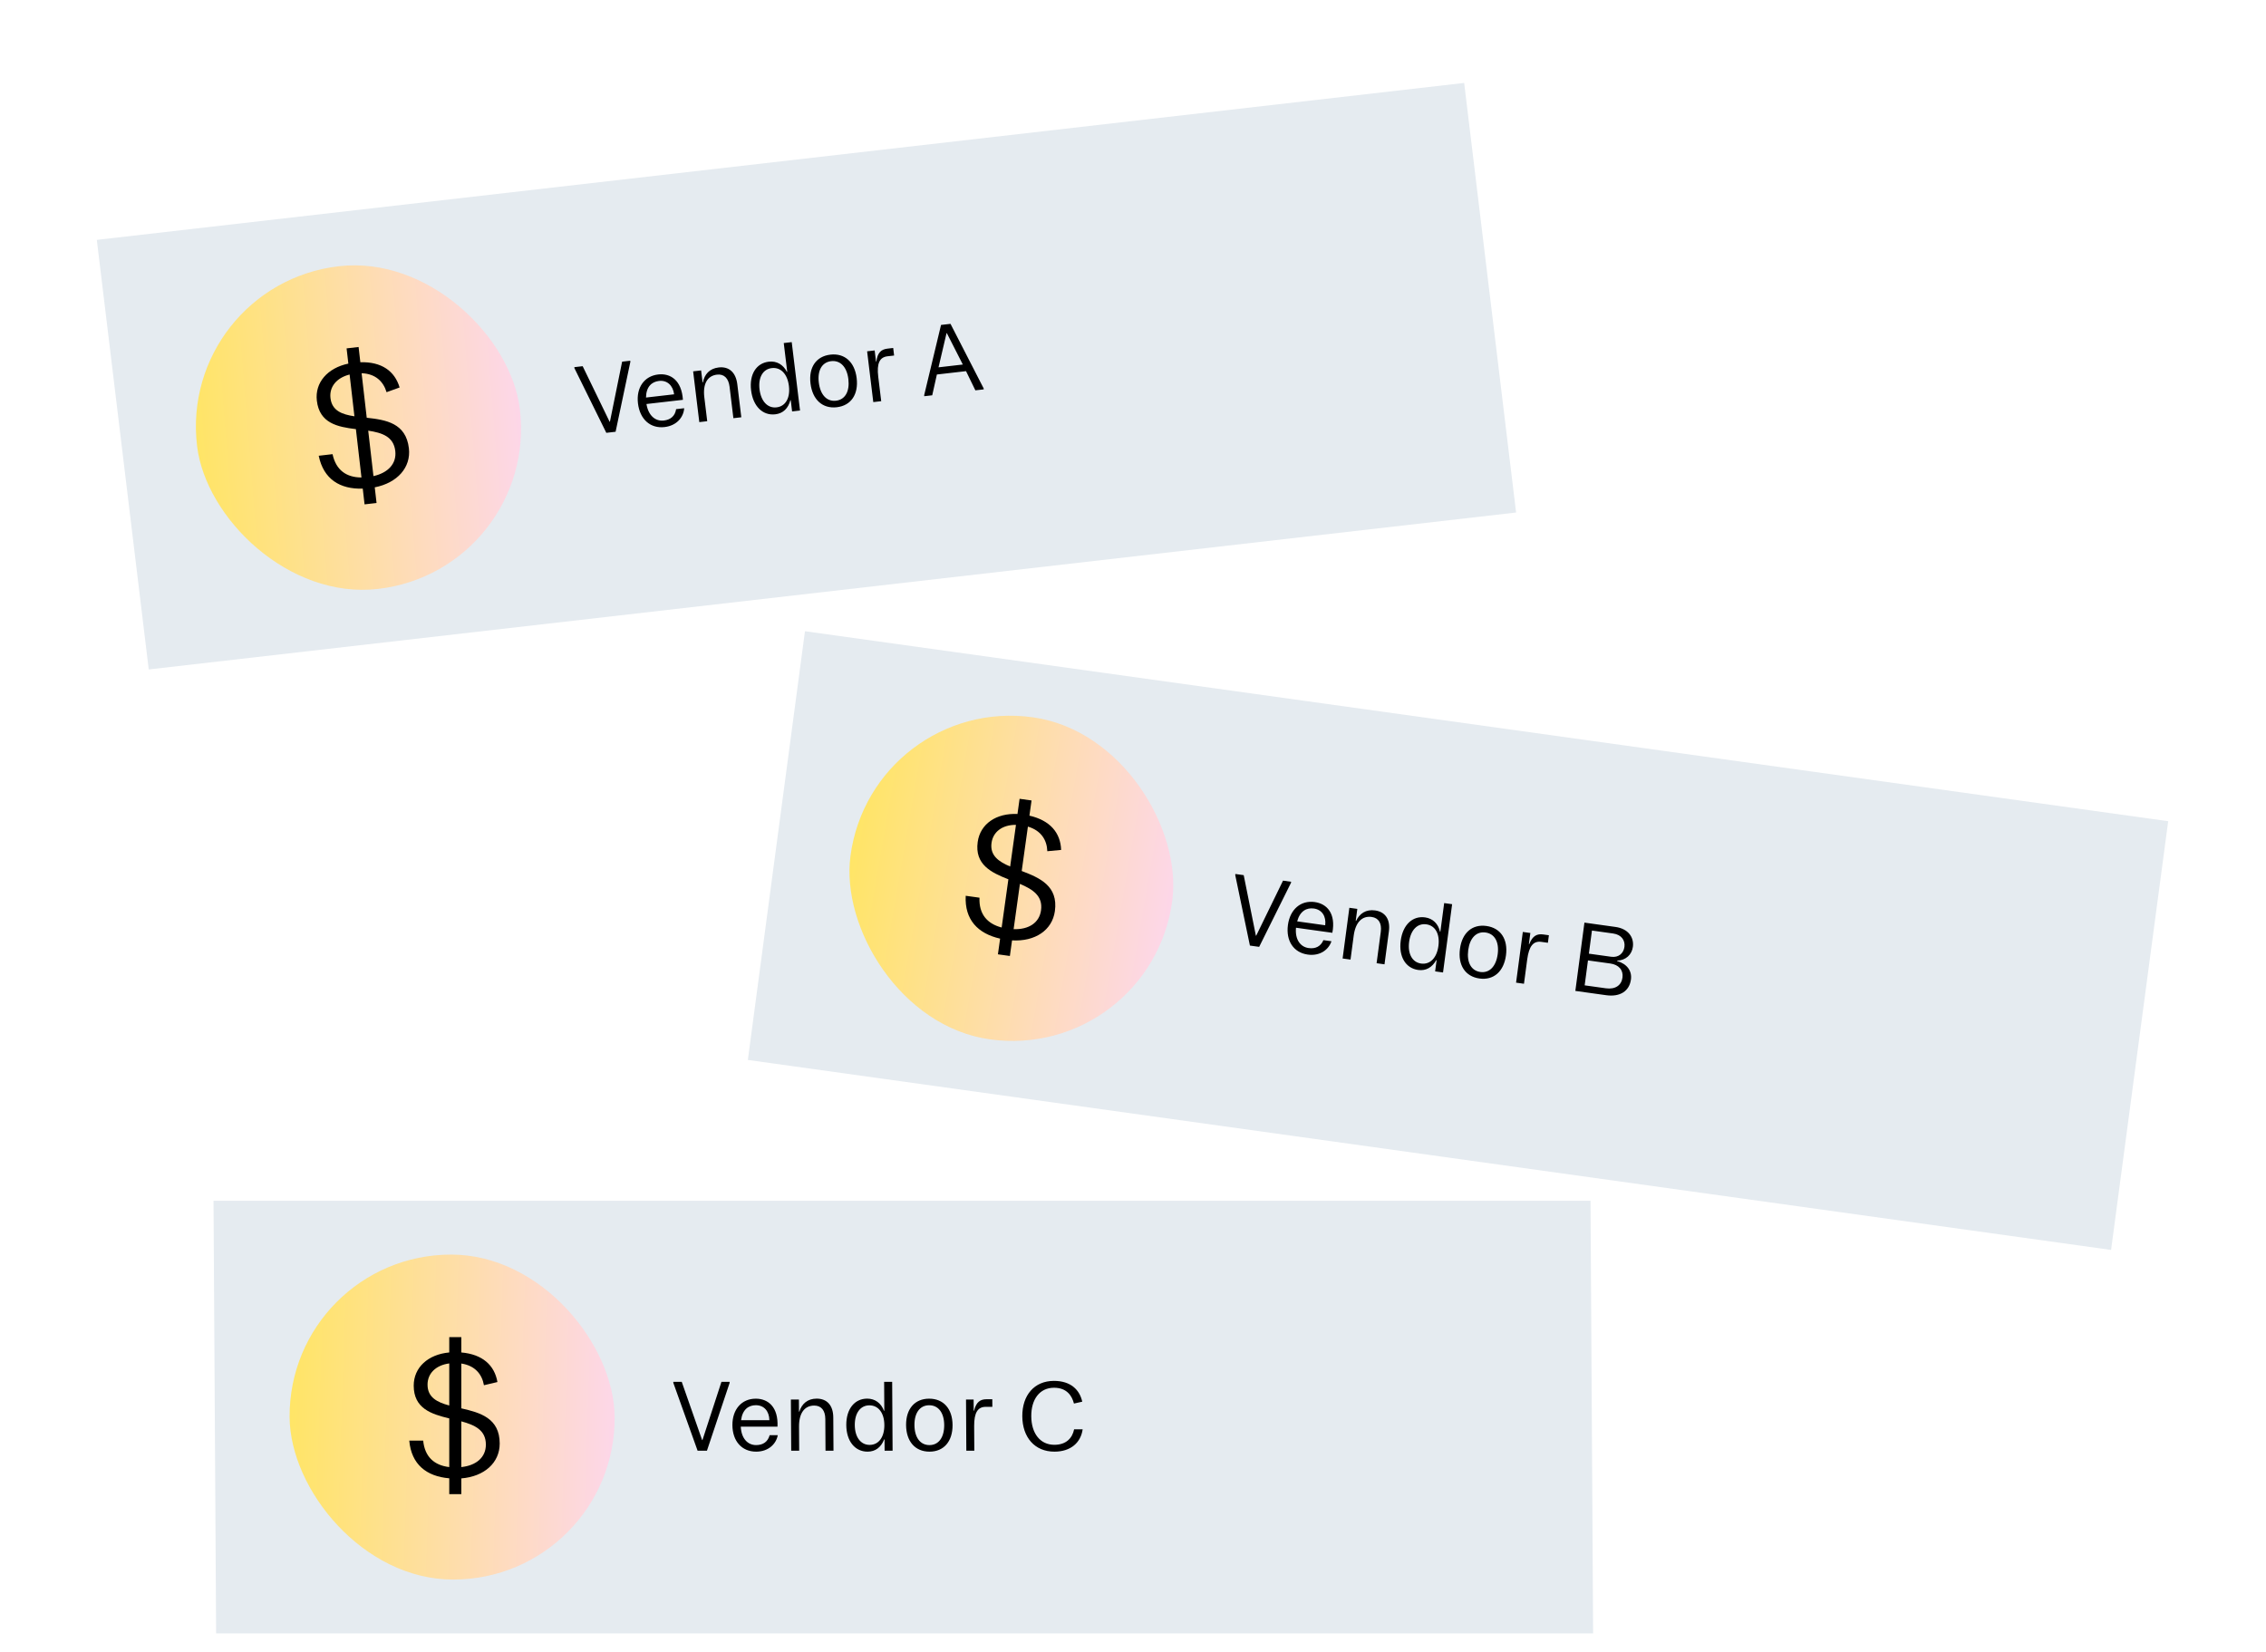
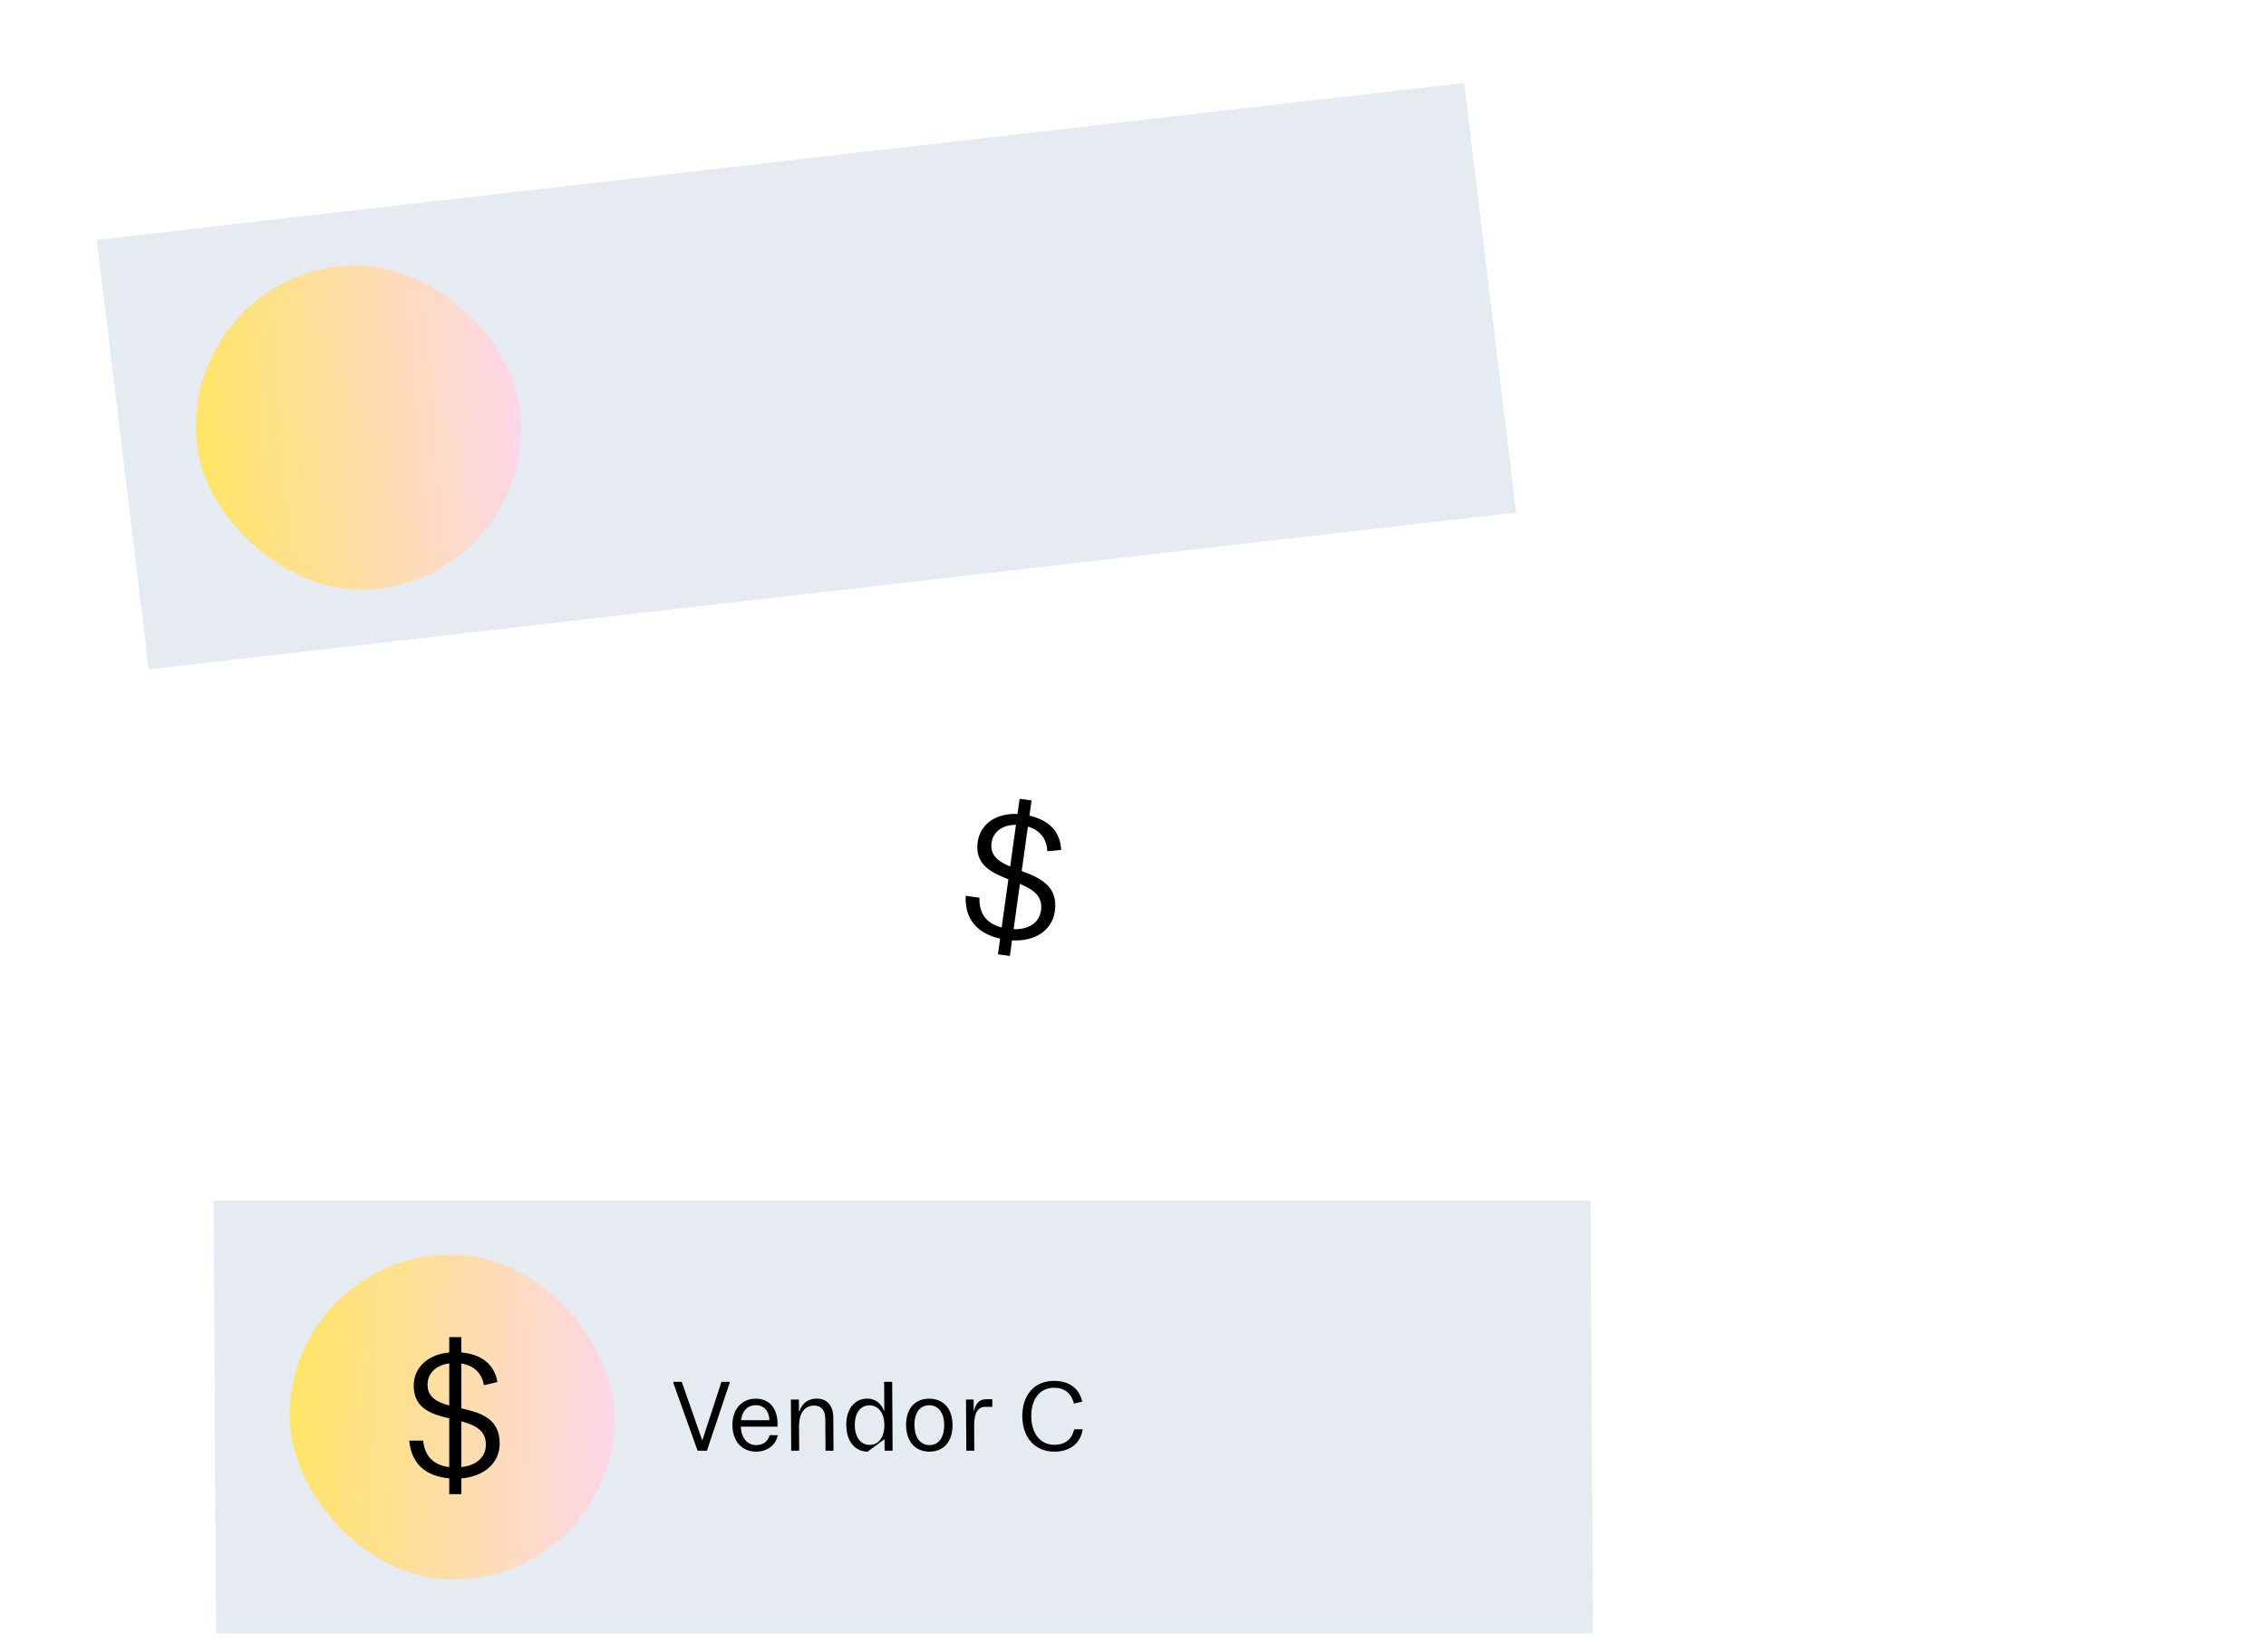
<svg xmlns="http://www.w3.org/2000/svg" width="303" height="221" viewBox="0 0 303 221" fill="none">
  <rect width="184.126" height="57.86" transform="matrix(0.993 -0.114 0.12 0.993 12.945 32.082)" fill="#E5EBF0" />
  <rect width="43.465" height="43.465" rx="21.732" transform="matrix(0.993 -0.114 0.12 0.993 23.746 38.084)" fill="url(#paint0_linear_14961_103623)" />
-   <path d="M48.748 67.457L48.506 65.353C45.459 65.444 43.262 64.096 42.618 60.955L44.467 60.742C44.928 62.889 46.325 63.856 48.334 63.861L47.589 57.393C45.152 57.098 42.717 56.623 42.367 53.584C42.089 51.168 43.793 49.212 46.58 48.631L46.345 46.594L47.949 46.409L48.183 48.447C51.028 48.367 52.787 49.631 53.434 51.824L51.69 52.453C51.266 51.025 50.21 49.984 48.352 49.916L49.038 55.872C51.597 56.153 54.286 56.577 54.676 59.961C54.971 62.522 53.133 64.583 50.11 65.18L50.351 67.272L48.748 67.457ZM44.189 53.239C44.384 54.931 45.727 55.43 47.392 55.678L46.748 50.09C44.983 50.53 44.018 51.758 44.189 53.239ZM49.937 63.677C51.895 63.237 53.05 62.01 52.855 60.317C52.632 58.38 51.086 57.881 49.237 57.598L49.937 63.677Z" fill="black" />
-   <path d="M81.074 57.888L76.814 49.249L76.796 49.106L77.912 48.977L81.513 56.403L81.557 56.398L83.188 48.37L84.273 48.245L84.29 48.388L82.315 57.745L81.074 57.888ZM88.865 57.117C86.957 57.337 85.564 56.076 85.307 53.957C85.052 51.851 86.14 50.298 88.011 50.083C89.651 49.894 91.145 50.852 91.318 53.474L86.442 54.035C86.694 55.592 87.643 56.373 88.759 56.245C89.688 56.138 90.27 55.622 90.407 54.722L91.486 54.598C91.409 55.782 90.504 56.928 88.865 57.117ZM86.381 53.17L90.141 52.737C89.983 51.536 89.201 50.824 88.116 50.949C87.156 51.059 86.401 51.715 86.381 53.17ZM93.507 56.456L92.683 49.665L93.749 49.542L93.944 51.143L93.994 51.137C94.193 50.072 94.875 49.286 96.097 49.145C97.469 48.987 98.395 49.79 98.589 51.392L99.125 55.809L98.065 55.931L97.555 51.726C97.417 50.592 96.82 49.997 95.879 50.105C94.582 50.255 93.962 51.349 94.179 53.132L94.567 56.334L93.507 56.456ZM103.667 55.413C101.99 55.606 100.692 54.34 100.433 52.203C100.174 50.072 101.129 48.566 102.807 48.373C103.854 48.252 104.719 48.759 105.222 49.731L105.266 49.726L104.799 45.881L105.866 45.758L106.976 54.905L105.916 55.028L105.734 53.526L105.684 53.532C105.397 54.607 104.727 55.291 103.667 55.413ZM101.561 52.073C101.756 53.674 102.648 54.62 103.839 54.483C105.043 54.345 105.684 53.222 105.49 51.621C105.296 50.026 104.405 49.092 103.202 49.23C102.011 49.368 101.368 50.478 101.561 52.073ZM111.892 54.466C109.984 54.685 108.64 53.457 108.376 51.282C108.115 49.132 109.13 47.651 111.038 47.431C112.946 47.211 114.288 48.422 114.549 50.571C114.813 52.746 113.8 54.246 111.892 54.466ZM111.786 53.593C113.008 53.453 113.639 52.35 113.439 50.699C113.242 49.079 112.366 48.163 111.144 48.303C109.916 48.445 109.289 49.534 109.486 51.154C109.686 52.805 110.558 53.735 111.786 53.593ZM116.772 53.778L115.947 46.986L116.957 46.87L117.137 48.352L117.187 48.347C117.335 47.117 117.875 46.72 118.673 46.628L119.434 46.54L119.556 47.55L118.677 47.651C117.63 47.771 117.215 48.577 117.435 50.391L117.832 53.655L116.772 53.778ZM123.576 52.855L125.831 43.459L127.097 43.314L131.527 51.94L131.543 52.077L130.421 52.206L129.174 49.639L125.276 50.088L124.653 52.87L123.593 52.992L123.576 52.855ZM125.495 49.128L128.744 48.754L126.61 44.558L126.566 44.563L125.495 49.128Z" fill="black" />
-   <rect width="184.126" height="57.86" transform="matrix(0.99 0.138 -0.132 0.991 107.637 84.423)" fill="#E5EBF0" />
-   <rect width="43.465" height="43.465" rx="21.732" transform="matrix(0.99 0.138 -0.132 0.991 116.59 92.937)" fill="url(#paint1_linear_14961_103623)" />
  <path d="M133.438 127.636L133.73 125.538C130.758 124.863 128.968 123.008 129.131 119.806L130.974 120.062C130.883 122.256 131.994 123.542 133.937 124.05L134.836 117.602C132.55 116.706 130.312 115.636 130.734 112.606C131.069 110.198 133.209 108.731 136.052 108.867L136.335 106.835L137.934 107.058L137.651 109.089C140.425 109.725 141.811 111.389 141.889 113.674L140.043 113.846C139.99 112.357 139.228 111.085 137.447 110.554L136.619 116.492C139.027 117.405 141.524 118.488 141.054 121.862C140.698 124.415 138.402 125.951 135.327 125.771L135.036 127.858L133.438 127.636ZM132.584 112.728C132.349 114.415 133.525 115.235 135.074 115.892L135.85 110.321C134.03 110.305 132.79 111.252 132.584 112.728ZM135.536 124.273C137.541 124.337 138.967 123.439 139.202 121.751C139.471 119.82 138.099 118.95 136.38 118.213L135.536 124.273Z" fill="black" />
-   <path d="M167.133 126.466L165.171 117.035L165.19 116.892L166.303 117.047L167.93 125.138L167.973 125.144L171.562 117.78L172.644 117.931L172.625 118.074L168.37 126.638L167.133 126.466ZM174.868 127.671C172.966 127.405 171.934 125.836 172.215 123.72C172.495 121.617 173.938 120.386 175.803 120.646C177.438 120.874 178.645 122.177 178.156 124.757L173.295 124.08C173.149 125.65 173.871 126.644 174.984 126.799C175.91 126.929 176.603 126.575 176.962 125.738L178.037 125.888C177.665 127.015 176.503 127.898 174.868 127.671ZM173.452 123.227L177.201 123.75C177.348 122.547 176.77 121.662 175.688 121.511C174.731 121.378 173.836 121.823 173.452 123.227ZM179.528 128.193L180.431 121.412L181.494 121.56L181.281 123.159L181.331 123.166C181.791 122.184 182.648 121.594 183.867 121.764C185.234 121.954 185.929 122.964 185.717 124.563L185.129 128.974L184.073 128.826L184.632 124.627C184.782 123.494 184.353 122.769 183.415 122.638C182.122 122.458 181.248 123.363 181.011 125.143L180.585 128.34L179.528 128.193ZM189.626 129.727C187.954 129.494 187.014 127.944 187.298 125.81C187.581 123.682 188.883 122.463 190.556 122.696C191.6 122.841 192.31 123.549 192.554 124.616L192.598 124.622L193.109 120.783L194.172 120.931L192.956 130.064L191.899 129.917L192.099 128.418L192.049 128.411C191.502 129.38 190.683 129.874 189.626 129.727ZM188.423 125.966C188.211 127.565 188.838 128.705 190.025 128.87C191.225 129.037 192.127 128.111 192.34 126.512C192.552 124.919 191.923 123.792 190.723 123.625C189.536 123.46 188.635 124.374 188.423 125.966ZM197.826 130.87C195.923 130.605 194.93 129.078 195.219 126.907C195.505 124.761 196.858 123.58 198.761 123.845C200.663 124.111 201.659 125.618 201.373 127.765C201.084 129.936 199.728 131.135 197.826 130.87ZM197.942 129.999C199.16 130.169 200.047 129.259 200.267 127.61C200.482 125.993 199.863 124.886 198.645 124.717C197.42 124.546 196.541 125.444 196.325 127.061C196.106 128.71 196.717 129.828 197.942 129.999ZM202.722 131.425L203.625 124.644L204.632 124.784L204.435 126.265L204.485 126.272C204.936 125.118 205.558 124.869 206.354 124.98L207.112 125.085L206.978 126.093L206.101 125.971C205.057 125.826 204.454 126.502 204.213 128.312L203.779 131.573L202.722 131.425ZM210.648 132.53L211.864 123.396L216.023 123.976C217.708 124.211 218.512 125.349 218.342 126.631C218.202 127.676 217.41 128.441 216.234 128.479L216.227 128.529C217.568 128.919 218.235 129.855 218.083 130.999C217.877 132.549 216.635 133.364 214.776 133.105L210.648 132.53ZM214.728 132.18C215.996 132.356 216.814 131.78 216.952 130.747C217.087 129.726 216.44 129.021 215.328 128.866L212.337 128.45L211.894 131.785L214.728 132.18ZM215.441 127.963C216.424 128.1 217.097 127.51 217.213 126.639C217.327 125.786 216.835 125.008 215.698 124.85L212.869 124.455L212.458 127.548L215.441 127.963Z" fill="black" />
  <rect width="184.126" height="57.86" transform="matrix(1 0 0.006 1 28.551 160.598)" fill="#E5EBF0" />
  <rect width="43.465" height="43.465" rx="21.732" transform="matrix(1 0 0.006 1 38.594 167.795)" fill="url(#paint2_linear_14961_103623)" />
  <path d="M60.072 199.836L60.072 197.717C57.035 197.46 55.006 195.868 54.726 192.675H56.586C56.799 194.86 58.077 195.98 60.072 196.216L60.072 189.705C57.685 189.133 55.32 188.382 55.32 185.323C55.32 182.891 57.236 181.143 60.072 180.885L60.072 178.835H61.685L61.685 180.885C64.52 181.132 66.123 182.589 66.515 184.841L64.711 185.267C64.453 183.799 63.523 182.645 61.685 182.365L61.685 188.36C64.196 188.932 66.818 189.66 66.818 193.067C66.818 195.644 64.756 197.482 61.685 197.729L61.685 199.836H60.072ZM57.169 185.189C57.169 186.892 58.447 187.542 60.072 187.979L60.072 182.353C58.267 182.589 57.169 183.698 57.169 185.189ZM61.685 196.216C63.68 196.003 64.969 194.916 64.969 193.212C64.969 191.263 63.489 190.59 61.685 190.097L61.685 196.216Z" fill="black" />
-   <path d="M93.28 194.027L90.036 184.957L90.035 184.813H91.159L93.886 192.602H93.93L96.469 184.813H97.561L97.562 184.957L94.529 194.027H93.28ZM101.108 194.152C99.187 194.152 97.948 192.74 97.935 190.606C97.922 188.485 99.181 187.066 101.064 187.066C102.715 187.066 104.09 188.19 103.962 190.813H99.054C99.126 192.389 99.979 193.274 101.102 193.274C102.038 193.274 102.675 192.828 102.914 191.949H104C103.788 193.117 102.758 194.152 101.108 194.152ZM99.092 189.947H102.877C102.857 188.736 102.162 187.939 101.07 187.939C100.103 187.939 99.278 188.504 99.092 189.947ZM105.796 194.027L105.754 187.185H106.827L106.837 188.799H106.887C107.207 187.763 107.975 187.06 109.205 187.06C110.586 187.06 111.414 187.964 111.423 189.577L111.451 194.027H110.384L110.358 189.79C110.351 188.648 109.826 187.989 108.878 187.989C107.572 187.989 106.832 189.006 106.843 190.801L106.863 194.027H105.796ZM116.008 194.152C114.32 194.152 113.175 192.746 113.162 190.594C113.149 188.447 114.27 187.06 115.959 187.06C117.013 187.06 117.814 187.662 118.203 188.686H118.247L118.223 184.813H119.297L119.353 194.027H118.286L118.277 192.514H118.226C117.819 193.55 117.075 194.152 116.008 194.152ZM114.298 190.594C114.308 192.207 115.086 193.249 116.285 193.249C117.497 193.249 118.262 192.207 118.252 190.594C118.243 188.987 117.464 187.957 116.253 187.957C115.054 187.957 114.288 188.987 114.298 190.594ZM124.287 194.152C122.366 194.152 121.172 192.778 121.158 190.587C121.145 188.422 122.323 187.066 124.244 187.066C126.164 187.066 127.359 188.422 127.372 190.587C127.386 192.778 126.208 194.152 124.287 194.152ZM124.282 193.274C125.512 193.274 126.265 192.251 126.255 190.587C126.245 188.955 125.479 187.945 124.249 187.945C123.013 187.945 122.266 188.955 122.276 190.587C122.286 192.251 123.045 193.274 124.282 193.274ZM129.213 194.027L129.172 187.185H130.188L130.198 188.679H130.248C130.535 187.474 131.117 187.142 131.92 187.142H132.686L132.692 188.158H131.807C130.753 188.158 130.249 188.911 130.26 190.738L130.281 194.027H129.213ZM140.931 184.687C143.166 184.687 144.365 185.874 144.714 187.468L143.605 187.719C143.347 186.708 142.675 185.604 140.937 185.604C139.029 185.604 137.883 187.142 137.897 189.42C137.911 191.698 139.075 193.236 140.984 193.236C142.578 193.236 143.388 192.332 143.626 191.165H144.768C144.522 192.941 143.18 194.152 140.989 194.152C138.359 194.152 136.716 192.238 136.698 189.42C136.681 186.608 138.301 184.687 140.931 184.687Z" fill="black" />
+   <path d="M93.28 194.027L90.036 184.957L90.035 184.813H91.159L93.886 192.602H93.93L96.469 184.813H97.561L97.562 184.957L94.529 194.027H93.28ZM101.108 194.152C99.187 194.152 97.948 192.74 97.935 190.606C97.922 188.485 99.181 187.066 101.064 187.066C102.715 187.066 104.09 188.19 103.962 190.813H99.054C99.126 192.389 99.979 193.274 101.102 193.274C102.038 193.274 102.675 192.828 102.914 191.949H104C103.788 193.117 102.758 194.152 101.108 194.152ZM99.092 189.947H102.877C102.857 188.736 102.162 187.939 101.07 187.939C100.103 187.939 99.278 188.504 99.092 189.947ZM105.796 194.027L105.754 187.185H106.827L106.837 188.799H106.887C107.207 187.763 107.975 187.06 109.205 187.06C110.586 187.06 111.414 187.964 111.423 189.577L111.451 194.027H110.384L110.358 189.79C110.351 188.648 109.826 187.989 108.878 187.989C107.572 187.989 106.832 189.006 106.843 190.801L106.863 194.027H105.796ZM116.008 194.152C114.32 194.152 113.175 192.746 113.162 190.594C113.149 188.447 114.27 187.06 115.959 187.06C117.013 187.06 117.814 187.662 118.203 188.686H118.247L118.223 184.813H119.297L119.353 194.027H118.286L118.277 192.514H118.226ZM114.298 190.594C114.308 192.207 115.086 193.249 116.285 193.249C117.497 193.249 118.262 192.207 118.252 190.594C118.243 188.987 117.464 187.957 116.253 187.957C115.054 187.957 114.288 188.987 114.298 190.594ZM124.287 194.152C122.366 194.152 121.172 192.778 121.158 190.587C121.145 188.422 122.323 187.066 124.244 187.066C126.164 187.066 127.359 188.422 127.372 190.587C127.386 192.778 126.208 194.152 124.287 194.152ZM124.282 193.274C125.512 193.274 126.265 192.251 126.255 190.587C126.245 188.955 125.479 187.945 124.249 187.945C123.013 187.945 122.266 188.955 122.276 190.587C122.286 192.251 123.045 193.274 124.282 193.274ZM129.213 194.027L129.172 187.185H130.188L130.198 188.679H130.248C130.535 187.474 131.117 187.142 131.92 187.142H132.686L132.692 188.158H131.807C130.753 188.158 130.249 188.911 130.26 190.738L130.281 194.027H129.213ZM140.931 184.687C143.166 184.687 144.365 185.874 144.714 187.468L143.605 187.719C143.347 186.708 142.675 185.604 140.937 185.604C139.029 185.604 137.883 187.142 137.897 189.42C137.911 191.698 139.075 193.236 140.984 193.236C142.578 193.236 143.388 192.332 143.626 191.165H144.768C144.522 192.941 143.18 194.152 140.989 194.152C138.359 194.152 136.716 192.238 136.698 189.42C136.681 186.608 138.301 184.687 140.931 184.687Z" fill="black" />
  <defs>
    <linearGradient id="paint0_linear_14961_103623" x1="-0.438" y1="19.559" x2="44.334" y2="21.316" gradientUnits="userSpaceOnUse">
      <stop stop-color="#FFE565" />
      <stop offset="1" stop-color="#FDD6EB" />
    </linearGradient>
    <linearGradient id="paint1_linear_14961_103623" x1="-0.438" y1="19.559" x2="44.334" y2="21.316" gradientUnits="userSpaceOnUse">
      <stop stop-color="#FFE565" />
      <stop offset="1" stop-color="#FDD6EB" />
    </linearGradient>
    <linearGradient id="paint2_linear_14961_103623" x1="-0.438" y1="19.559" x2="44.334" y2="21.316" gradientUnits="userSpaceOnUse">
      <stop stop-color="#FFE565" />
      <stop offset="1" stop-color="#FDD6EB" />
    </linearGradient>
  </defs>
</svg>